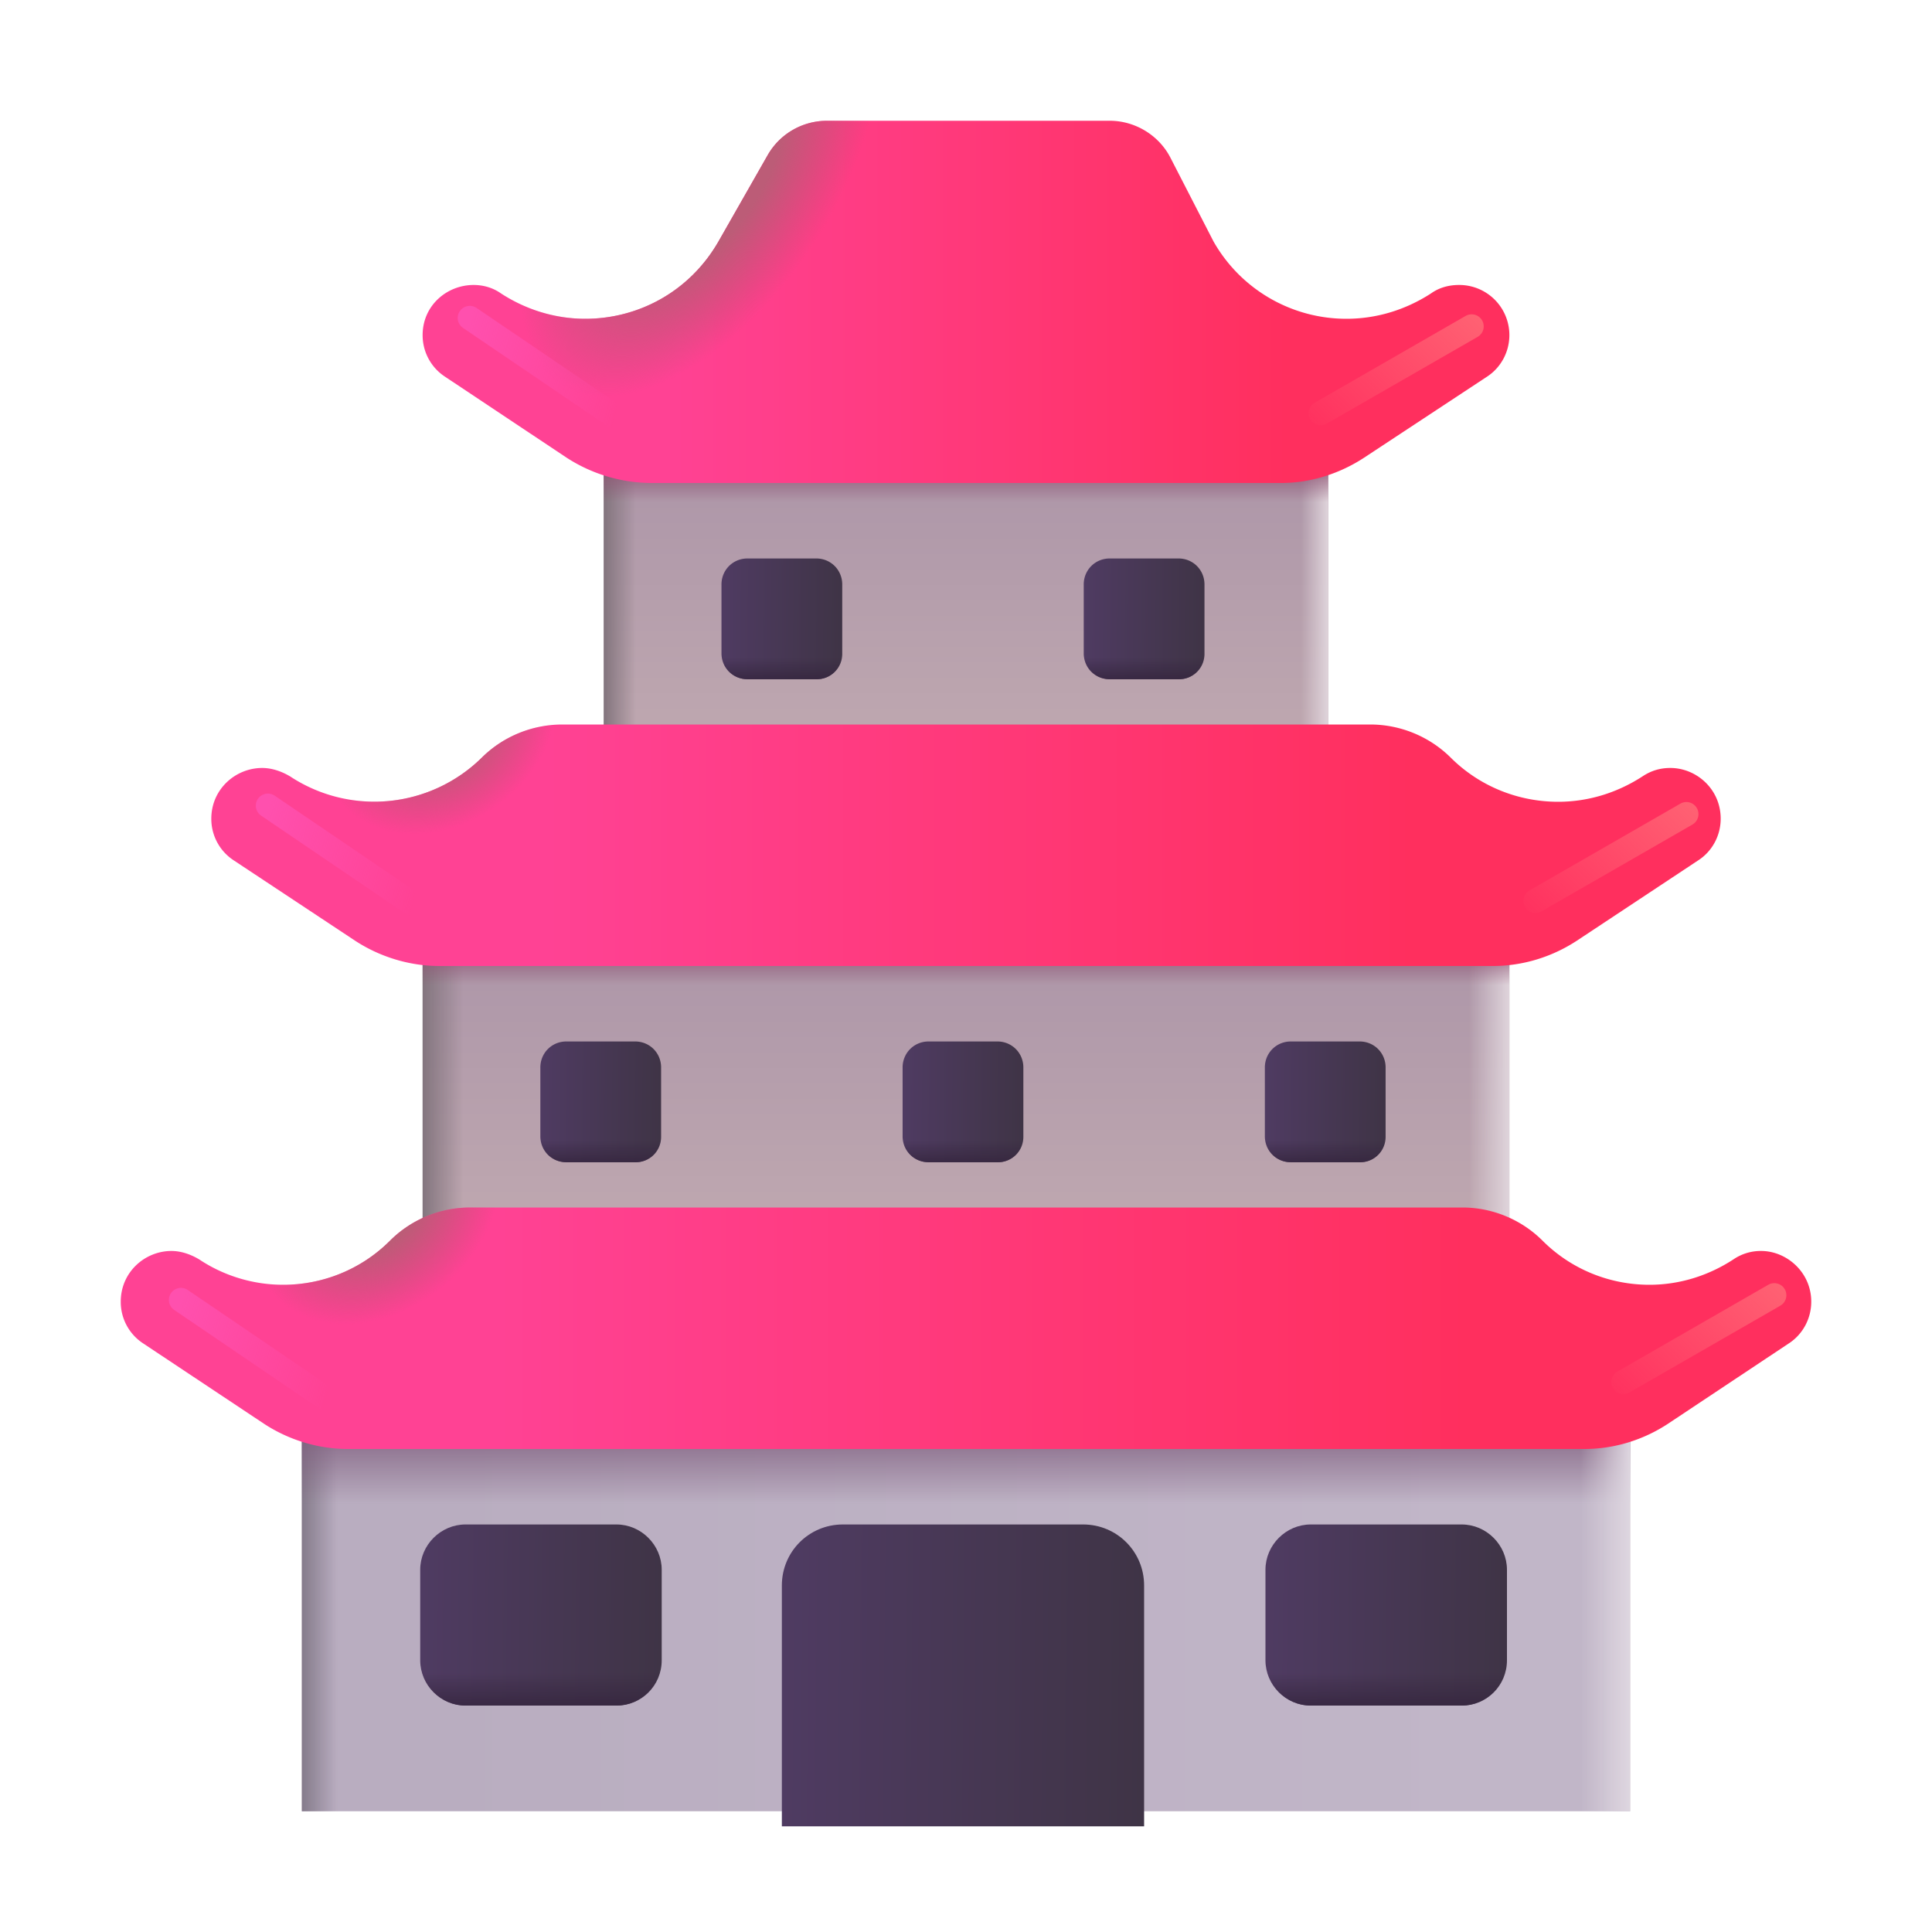
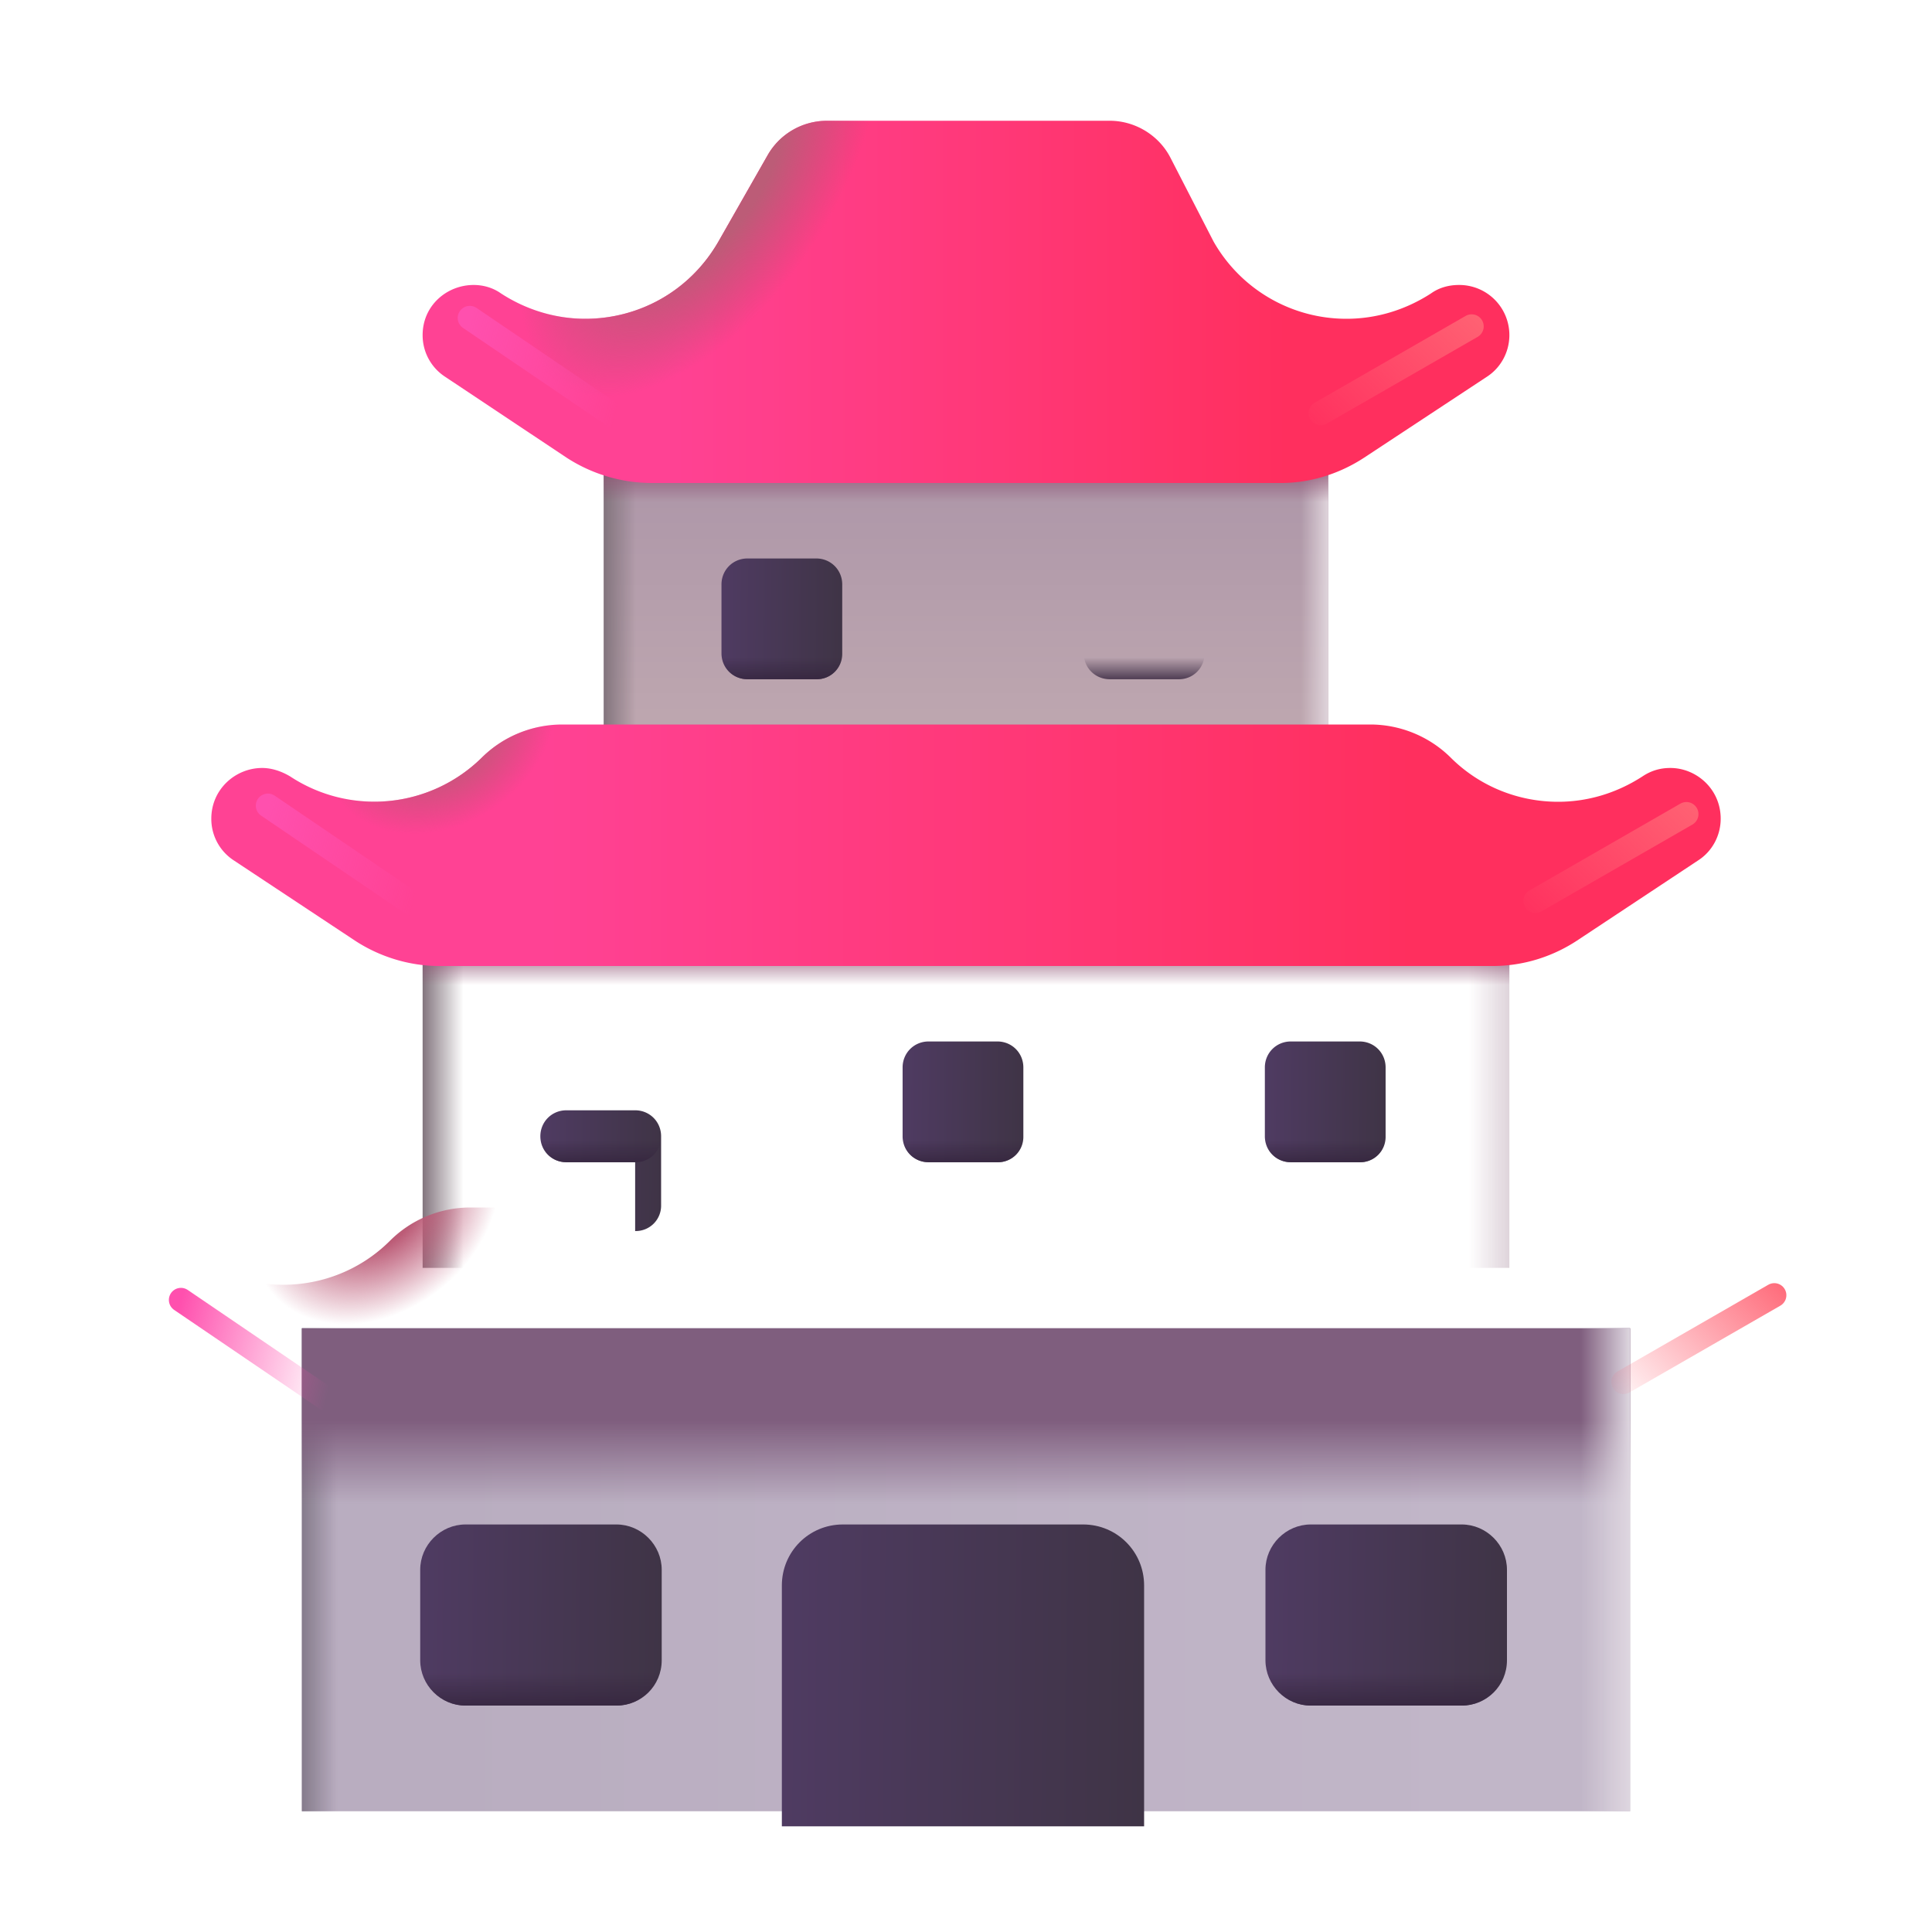
<svg xmlns="http://www.w3.org/2000/svg" fill="none" viewBox="0 0 32 32">
  <path fill="url(#svg-7d15df8b-ddc4-407c-8402-8c8f9a09db58-a)" d="M27 22H5v8h22z" />
  <path fill="url(#svg-c86518e1-020e-42c9-a788-2e690a0d7fcb-b)" d="M27 22H5v8h22z" />
  <path fill="url(#svg-5436c67e-2bc2-4892-aeaf-4e9c53cc2214-c)" d="M27 22H5v8h22z" />
  <path fill="url(#svg-1dee5ebd-7ebc-42e2-b291-7528da48bdda-d)" d="M27 22H5v8h22z" />
-   <path fill="url(#svg-5d823159-8235-4082-93ad-69c8f2b30dcf-e)" d="M25 15H7v6h18z" />
  <path fill="url(#svg-2f3380a7-d82f-4f68-8314-7bae92de59e2-f)" d="M25 15H7v6h18z" />
  <path fill="url(#svg-d958f189-6c7a-44f7-bbdd-c55836b34507-g)" d="M25 15H7v6h18z" />
  <path fill="url(#svg-e9af544e-6229-4d6f-8ed3-87b52a309e3c-h)" d="M25 15H7v6h18z" />
  <path fill="url(#svg-3372e7b2-c646-4f75-8366-0af5df80a4b5-i)" d="M22 7H10v6h12z" />
  <path fill="url(#svg-fd676b2f-4d26-4ab8-a428-b24ccfac88dc-j)" d="M22 7H10v6h12z" />
  <path fill="url(#svg-f4a4d2ec-81a4-4482-9cc7-63835718fcc5-k)" d="M22 7H10v6h12z" />
  <path fill="url(#svg-5207be84-de59-4cca-aa1d-e86c379785db-l)" d="M22 7H10v6h12z" />
  <g filter="url(#svg-e98e1432-e0fd-47e1-bc52-c2126aa10890-m)">
-     <path fill="url(#svg-11429a7f-ed44-443b-8466-f0e2f7ee42ee-n)" d="M30 21.56c0 .28-.14.54-.37.69l-2 1.33c-.41.27-.89.42-1.39.42H5.76c-.49 0-.98-.15-1.39-.42l-2-1.33a.82.82 0 0 1-.37-.69c0-.49.4-.84.84-.84.15 0 .31.05.46.14.42.28.91.42 1.39.42.65 0 1.29-.25 1.77-.73.35-.35.83-.55 1.33-.55h16.43c.5 0 .98.2 1.33.55.48.48 1.12.73 1.77.73.48 0 .96-.14 1.39-.42a.8.8 0 0 1 .46-.14c.42 0 .83.35.83.84" />
-   </g>
+     </g>
  <path fill="url(#svg-748390db-6bf2-471e-b07e-8952194e9dbf-o)" d="M30 21.56c0 .28-.14.54-.37.69l-2 1.33c-.41.27-.89.42-1.39.42H5.76c-.49 0-.98-.15-1.39-.42l-2-1.33a.82.82 0 0 1-.37-.69c0-.49.4-.84.84-.84.15 0 .31.05.46.14.42.28.91.42 1.39.42.65 0 1.29-.25 1.77-.73.35-.35.83-.55 1.33-.55h16.43c.5 0 .98.2 1.33.55.48.48 1.12.73 1.77.73.48 0 .96-.14 1.39-.42a.8.8 0 0 1 .46-.14c.42 0 .83.35.83.84" />
  <g filter="url(#svg-b9d74c3b-989b-4f24-a2e2-596a7a69d9b2-p)">
    <path fill="url(#svg-1387dba0-dec3-49c5-b684-91996034479a-q)" d="M28.5 13.56c0 .28-.14.54-.372.69l-2.009 1.33c-.412.27-.894.42-1.396.42H7.276c-.492 0-.984-.15-1.396-.42l-2.009-1.33a.82.82 0 0 1-.371-.69c0-.49.402-.84.843-.84.151 0 .312.05.463.14a2.535 2.535 0 0 0 3.173-.31c.352-.35.834-.55 1.336-.55h13.38c.501 0 .983.2 1.335.55.482.48 1.125.73 1.778.73.482 0 .964-.14 1.396-.42.15-.1.301-.14.462-.14.432 0 .834.35.834.84" />
  </g>
  <path fill="url(#svg-9dc756f2-0b0c-43e1-82b5-b0b165a16d31-r)" d="M28.5 13.56c0 .28-.14.54-.372.69l-2.009 1.33c-.412.27-.894.42-1.396.42H7.276c-.492 0-.984-.15-1.396-.42l-2.009-1.33a.82.82 0 0 1-.371-.69c0-.49.402-.84.843-.84.151 0 .312.05.463.14a2.535 2.535 0 0 0 3.173-.31c.352-.35.834-.55 1.336-.55h13.38c.501 0 .983.2 1.335.55.482.48 1.125.73 1.778.73.482 0 .964-.14 1.396-.42.15-.1.301-.14.462-.14.432 0 .834.35.834.84" />
  <g filter="url(#svg-99645cd2-7366-49f8-9ddf-4e49bca3c6fe-s)">
    <path fill="url(#svg-2ef4ad5f-2cb4-4291-b6ef-3ddcc067ae8a-t)" d="M25 5.55c0 .28-.141.54-.372.69l-2.033 1.34c-.412.27-.895.42-1.378.42H10.793a2.6 2.6 0 0 1-1.409-.42L7.372 6.24A.82.82 0 0 1 7 5.55c0-.49.402-.83.845-.83.15 0 .312.04.453.14.432.28.915.42 1.398.42.866 0 1.72-.44 2.204-1.28l.815-1.43c.2-.35.573-.57.986-.57h4.678c.423 0 .815.24 1.006.61L20.1 4a2.53 2.53 0 0 0 2.203 1.28c.483 0 .966-.14 1.399-.42.14-.1.302-.14.463-.14a.83.83 0 0 1 .835.83" />
  </g>
  <path fill="url(#svg-e098bdb1-2e1b-4912-9126-a177da462fb6-u)" d="M25 5.55c0 .28-.141.54-.372.69l-2.033 1.34c-.412.27-.895.42-1.378.42H10.793a2.6 2.6 0 0 1-1.409-.42L7.372 6.24A.82.82 0 0 1 7 5.55c0-.49.402-.83.845-.83.15 0 .312.04.453.14.432.28.915.42 1.398.42.866 0 1.72-.44 2.204-1.28l.815-1.43c.2-.35.573-.57.986-.57h4.678c.423 0 .815.24 1.006.61L20.1 4a2.53 2.53 0 0 0 2.203 1.28c.483 0 .966-.14 1.399-.42.14-.1.302-.14.463-.14a.83.83 0 0 1 .835.83" />
  <g filter="url(#svg-7540cb7d-e7bc-4d0f-af1d-5dc831c3c486-v)">
    <path fill="url(#svg-76839c12-78c8-4716-88c2-ab104227ad55-w)" d="M19 30h-6v-3.99c0-.56.45-1.01 1.01-1.01h3.98c.56 0 1.01.45 1.01 1.01z" />
  </g>
  <g filter="url(#svg-ae3667e5-f459-4b77-a90f-1da281d86ba3-x)">
    <path fill="url(#svg-2d36928c-4ed2-4f8f-b569-3fc107e3c614-y)" d="M10.26 28h-2.5c-.41 0-.75-.34-.75-.75v-1.5c0-.41.34-.75.75-.75h2.5c.41 0 .75.34.75.75v1.5c0 .42-.34.75-.75.75" />
    <path fill="url(#svg-ff105349-10c8-4be2-9cf1-ea321d4baf40-z)" d="M10.26 28h-2.5c-.41 0-.75-.34-.75-.75v-1.5c0-.41.34-.75.75-.75h2.5c.41 0 .75.34.75.75v1.5c0 .42-.34.75-.75.75" />
  </g>
  <g filter="url(#svg-7a5e7b80-d582-4a2a-8343-569e3971f65d-A)">
    <path fill="url(#svg-2e76104b-e182-4902-ab20-bb1760b0ddc5-B)" d="M24.26 28h-2.5c-.41 0-.75-.34-.75-.75v-1.5c0-.41.34-.75.75-.75h2.5c.41 0 .75.34.75.75v1.5c0 .42-.34.75-.75.75" />
    <path fill="url(#svg-9ca0145d-3957-4b79-a29e-717b1f2079ab-C)" d="M24.26 28h-2.5c-.41 0-.75-.34-.75-.75v-1.5c0-.41.34-.75.75-.75h2.5c.41 0 .75.34.75.75v1.5c0 .42-.34.75-.75.75" />
  </g>
  <g filter="url(#svg-19aeba6d-115a-4902-bfbe-9bad172aeca3-D)">
-     <path fill="url(#svg-dafee46e-8b18-4df8-9c0b-f9f5a4a53411-E)" d="M10.57 19H9.43c-.24 0-.43-.19-.43-.43v-1.14c0-.24.19-.43.43-.43h1.14c.24 0 .43.19.43.43v1.14a.42.42 0 0 1-.43.43" />
+     <path fill="url(#svg-dafee46e-8b18-4df8-9c0b-f9f5a4a53411-E)" d="M10.57 19H9.43c-.24 0-.43-.19-.43-.43c0-.24.19-.43.43-.43h1.14c.24 0 .43.19.43.43v1.14a.42.42 0 0 1-.43.43" />
    <path fill="url(#svg-2c960d32-e00b-4bec-925d-eafd7827dacc-F)" d="M10.57 19H9.43c-.24 0-.43-.19-.43-.43v-1.14c0-.24.19-.43.43-.43h1.14c.24 0 .43.19.43.43v1.14a.42.42 0 0 1-.43.43" />
  </g>
  <g filter="url(#svg-cb86f4f2-350b-4af6-82e0-1f93dc129e00-G)">
    <path fill="url(#svg-bed7b223-884d-4b5f-9d41-8606682ac54d-H)" d="M16.57 19h-1.14c-.24 0-.43-.19-.43-.43v-1.14c0-.24.19-.43.43-.43h1.14c.24 0 .43.19.43.43v1.14a.42.42 0 0 1-.43.43" />
    <path fill="url(#svg-dbfc757d-829d-4cca-8a07-715e887e878b-I)" d="M16.57 19h-1.14c-.24 0-.43-.19-.43-.43v-1.14c0-.24.19-.43.43-.43h1.14c.24 0 .43.19.43.43v1.14a.42.42 0 0 1-.43.43" />
  </g>
  <g filter="url(#svg-a4ac44e9-ac98-4fec-8ba8-6926e15d9409-J)">
    <path fill="url(#svg-6bf22c49-6af7-4438-aa7d-7bacbc8a47f9-K)" d="M22.57 19h-1.14c-.24 0-.43-.19-.43-.43v-1.14c0-.24.19-.43.43-.43h1.14c.24 0 .43.19.43.43v1.14a.42.42 0 0 1-.43.43" />
    <path fill="url(#svg-4238f8d6-9938-4c94-ae9a-ff2a23149f64-L)" d="M22.57 19h-1.14c-.24 0-.43-.19-.43-.43v-1.14c0-.24.19-.43.43-.43h1.14c.24 0 .43.19.43.43v1.14a.42.42 0 0 1-.43.43" />
  </g>
  <g filter="url(#svg-e16b062b-b68d-4976-95db-e14145cacab0-M)">
    <path fill="url(#svg-c723b9d4-81a0-42b2-acc0-1ecc5fce199d-N)" d="M13.57 11h-1.14c-.24 0-.43-.19-.43-.43V9.43c0-.24.19-.43.43-.43h1.14c.24 0 .43.19.43.43v1.14a.42.42 0 0 1-.43.43" />
    <path fill="url(#svg-18e588f6-5526-4098-9ec5-3aceca0f86da-O)" d="M13.57 11h-1.14c-.24 0-.43-.19-.43-.43V9.43c0-.24.19-.43.43-.43h1.14c.24 0 .43.19.43.43v1.14a.42.42 0 0 1-.43.43" />
  </g>
  <g filter="url(#svg-902444b5-40e2-4b34-a8d6-32fcbd94f1e2-P)">
-     <path fill="url(#svg-c2f500ea-aa27-4623-85ce-a194f578d1b1-Q)" d="M19.57 11h-1.14c-.24 0-.43-.19-.43-.43V9.43c0-.24.19-.43.43-.43h1.14c.24 0 .43.19.43.43v1.14a.42.42 0 0 1-.43.43" />
    <path fill="url(#svg-5e8db073-c070-4cbd-8ab0-20f9dfd102a1-R)" d="M19.57 11h-1.14c-.24 0-.43-.19-.43-.43V9.43c0-.24.19-.43.43-.43h1.14c.24 0 .43.19.43.43v1.14a.42.42 0 0 1-.43.43" />
  </g>
  <g filter="url(#svg-b9c346fc-edaa-451a-9003-7ef781695ab0-S)">
    <path stroke="url(#svg-d0e97b94-ab8a-40b3-a00b-8c639445fa3e-T)" stroke-linecap="round" stroke-width=".4" d="m2.997 21.531 2.437 1.657" />
  </g>
  <g filter="url(#svg-60186409-4109-4c68-ac87-1a70709f921e-U)">
    <path stroke="url(#svg-24e65a39-76f7-4ad2-8b68-da8d9c284037-V)" stroke-linecap="round" stroke-width=".4" d="M4.437 13.344 6.875 15" />
  </g>
  <g filter="url(#svg-d9572ee2-b6ab-48bb-8909-afaa430b9d11-W)">
    <path stroke="url(#svg-7e5fb308-c84a-453d-924a-132ffa8dcc86-X)" stroke-linecap="round" stroke-width=".4" d="m7.781 5.266 2.438 1.656" />
  </g>
  <g filter="url(#svg-b1ee3e26-8e77-4e06-a9d5-3e9a3c8d78b6-Y)">
    <path stroke="url(#svg-db0c3f23-22e3-4386-acef-f379831a6fe9-Z)" stroke-linecap="round" stroke-width=".4" d="m29.388 21.453-2.5 1.438" />
  </g>
  <g filter="url(#svg-9e5ae7cd-047c-4055-abe7-68128fa33875-aa)">
    <path stroke="url(#svg-a763c1a3-bc0c-44e6-b364-3b43666b1aea-ab)" stroke-linecap="round" stroke-width=".4" d="m27.932 13.484-2.5 1.438" />
  </g>
  <g filter="url(#svg-e3a73b9b-66f9-4e26-b503-9ca6fba7ba8f-ac)">
    <path stroke="url(#svg-68afbc3a-8fec-4d5b-a7ab-e042f4e06028-ad)" stroke-linecap="round" stroke-width=".4" d="m24.375 5.406-2.5 1.438" />
  </g>
  <defs>
    <linearGradient id="svg-7d15df8b-ddc4-407c-8402-8c8f9a09db58-a" x1="7.059" x2="24.467" y1="30" y2="30" gradientUnits="userSpaceOnUse">
      <stop stop-color="#B9ADC0" />
      <stop offset="1" stop-color="#C1B6C8" />
    </linearGradient>
    <linearGradient id="svg-c86518e1-020e-42c9-a788-2e690a0d7fcb-b" x1="5" x2="5.587" y1="27.875" y2="27.875" gradientUnits="userSpaceOnUse">
      <stop stop-color="#857B8B" />
      <stop offset="1" stop-color="#857B8B" stop-opacity="0" />
    </linearGradient>
    <linearGradient id="svg-5436c67e-2bc2-4892-aeaf-4e9c53cc2214-c" x1="16" x2="16" y1="23.531" y2="24.906" gradientUnits="userSpaceOnUse">
      <stop stop-color="#7F5E7E" />
      <stop offset="1" stop-color="#7F5E7E" stop-opacity="0" />
    </linearGradient>
    <linearGradient id="svg-1dee5ebd-7ebc-42e2-b291-7528da48bdda-d" x1="27" x2="26.181" y1="28.413" y2="28.413" gradientUnits="userSpaceOnUse">
      <stop stop-color="#DED6E0" />
      <stop offset="1" stop-color="#DED6E0" stop-opacity="0" />
    </linearGradient>
    <linearGradient id="svg-5d823159-8235-4082-93ad-69c8f2b30dcf-e" x1="16" x2="16" y1="15" y2="20.375" gradientUnits="userSpaceOnUse">
      <stop stop-color="#AA93A7" />
      <stop offset="1" stop-color="#BFA8B0" />
    </linearGradient>
    <linearGradient id="svg-2f3380a7-d82f-4f68-8314-7bae92de59e2-f" x1="25" x2="24.33" y1="19.809" y2="19.809" gradientUnits="userSpaceOnUse">
      <stop stop-color="#DFD4DB" />
      <stop offset="1" stop-color="#DFD4DB" stop-opacity="0" />
    </linearGradient>
    <linearGradient id="svg-d958f189-6c7a-44f7-bbdd-c55836b34507-g" x1="7" x2="7.676" y1="19.407" y2="19.407" gradientUnits="userSpaceOnUse">
      <stop stop-color="#83757E" />
      <stop offset="1" stop-color="#83757E" stop-opacity="0" />
    </linearGradient>
    <linearGradient id="svg-e9af544e-6229-4d6f-8ed3-87b52a309e3c-h" x1="16" x2="16" y1="15.694" y2="16.316" gradientUnits="userSpaceOnUse">
      <stop stop-color="#915474" />
      <stop offset="1" stop-color="#915474" stop-opacity="0" />
    </linearGradient>
    <linearGradient id="svg-3372e7b2-c646-4f75-8366-0af5df80a4b5-i" x1="16" x2="16" y1="7" y2="12.375" gradientUnits="userSpaceOnUse">
      <stop stop-color="#AA93A7" />
      <stop offset="1" stop-color="#BFA8B0" />
    </linearGradient>
    <linearGradient id="svg-fd676b2f-4d26-4ab8-a428-b24ccfac88dc-j" x1="22" x2="21.553" y1="11.809" y2="11.809" gradientUnits="userSpaceOnUse">
      <stop stop-color="#DFD4DB" />
      <stop offset="1" stop-color="#DFD4DB" stop-opacity="0" />
    </linearGradient>
    <linearGradient id="svg-f4a4d2ec-81a4-4482-9cc7-63835718fcc5-k" x1="10" x2="10.536" y1="11.407" y2="11.407" gradientUnits="userSpaceOnUse">
      <stop stop-color="#83757E" />
      <stop offset="1" stop-color="#83757E" stop-opacity="0" />
    </linearGradient>
    <linearGradient id="svg-5207be84-de59-4cca-aa1d-e86c379785db-l" x1="16" x2="16" y1="7.694" y2="8.316" gradientUnits="userSpaceOnUse">
      <stop stop-color="#915474" />
      <stop offset="1" stop-color="#915474" stop-opacity="0" />
    </linearGradient>
    <linearGradient id="svg-11429a7f-ed44-443b-8466-f0e2f7ee42ee-n" x1="8.214" x2="24.299" y1="23.633" y2="23.633" gradientUnits="userSpaceOnUse">
      <stop stop-color="#FF4294" />
      <stop offset="1" stop-color="#FF2F5E" />
    </linearGradient>
    <linearGradient id="svg-1387dba0-dec3-49c5-b684-91996034479a-q" x1="9.049" x2="23.41" y1="15.633" y2="15.633" gradientUnits="userSpaceOnUse">
      <stop stop-color="#FF4294" />
      <stop offset="1" stop-color="#FF2F5E" />
    </linearGradient>
    <linearGradient id="svg-2ef4ad5f-2cb4-4291-b6ef-3ddcc067ae8a-t" x1="10.995" x2="21.335" y1="7.45" y2="7.45" gradientUnits="userSpaceOnUse">
      <stop stop-color="#FF4294" />
      <stop offset="1" stop-color="#FF2F5E" />
    </linearGradient>
    <linearGradient id="svg-76839c12-78c8-4716-88c2-ab104227ad55-w" x1="13" x2="19" y1="28.156" y2="28.215" gradientUnits="userSpaceOnUse">
      <stop stop-color="#4F3B62" />
      <stop offset="1" stop-color="#3F3446" />
    </linearGradient>
    <linearGradient id="svg-2d36928c-4ed2-4f8f-b569-3fc107e3c614-y" x1="7.01" x2="11.01" y1="26.894" y2="26.937" gradientUnits="userSpaceOnUse">
      <stop stop-color="#4F3B62" />
      <stop offset="1" stop-color="#3F3446" />
    </linearGradient>
    <linearGradient id="svg-ff105349-10c8-4be2-9cf1-ea321d4baf40-z" x1="9.01" x2="9.01" y1="28.131" y2="27.46" gradientUnits="userSpaceOnUse">
      <stop stop-color="#35253E" />
      <stop offset="1" stop-color="#35253E" stop-opacity="0" />
    </linearGradient>
    <linearGradient id="svg-2e76104b-e182-4902-ab20-bb1760b0ddc5-B" x1="21.01" x2="25.01" y1="26.894" y2="26.937" gradientUnits="userSpaceOnUse">
      <stop stop-color="#4F3B62" />
      <stop offset="1" stop-color="#3F3446" />
    </linearGradient>
    <linearGradient id="svg-9ca0145d-3957-4b79-a29e-717b1f2079ab-C" x1="23.01" x2="23.01" y1="28.131" y2="27.46" gradientUnits="userSpaceOnUse">
      <stop stop-color="#35253E" />
      <stop offset="1" stop-color="#35253E" stop-opacity="0" />
    </linearGradient>
    <linearGradient id="svg-dafee46e-8b18-4df8-9c0b-f9f5a4a53411-E" x1="9" x2="11" y1="18.262" y2="18.279" gradientUnits="userSpaceOnUse">
      <stop stop-color="#4F3B62" />
      <stop offset="1" stop-color="#3F3446" />
    </linearGradient>
    <linearGradient id="svg-2c960d32-e00b-4bec-925d-eafd7827dacc-F" x1="10" x2="10" y1="19.088" y2="18.64" gradientUnits="userSpaceOnUse">
      <stop stop-color="#35253E" />
      <stop offset="1" stop-color="#35253E" stop-opacity="0" />
    </linearGradient>
    <linearGradient id="svg-bed7b223-884d-4b5f-9d41-8606682ac54d-H" x1="15" x2="17" y1="18.262" y2="18.279" gradientUnits="userSpaceOnUse">
      <stop stop-color="#4F3B62" />
      <stop offset="1" stop-color="#3F3446" />
    </linearGradient>
    <linearGradient id="svg-dbfc757d-829d-4cca-8a07-715e887e878b-I" x1="16" x2="16" y1="19.088" y2="18.64" gradientUnits="userSpaceOnUse">
      <stop stop-color="#35253E" />
      <stop offset="1" stop-color="#35253E" stop-opacity="0" />
    </linearGradient>
    <linearGradient id="svg-6bf22c49-6af7-4438-aa7d-7bacbc8a47f9-K" x1="21" x2="23" y1="18.262" y2="18.279" gradientUnits="userSpaceOnUse">
      <stop stop-color="#4F3B62" />
      <stop offset="1" stop-color="#3F3446" />
    </linearGradient>
    <linearGradient id="svg-4238f8d6-9938-4c94-ae9a-ff2a23149f64-L" x1="22" x2="22" y1="19.088" y2="18.64" gradientUnits="userSpaceOnUse">
      <stop stop-color="#35253E" />
      <stop offset="1" stop-color="#35253E" stop-opacity="0" />
    </linearGradient>
    <linearGradient id="svg-c723b9d4-81a0-42b2-acc0-1ecc5fce199d-N" x1="12" x2="14" y1="10.262" y2="10.279" gradientUnits="userSpaceOnUse">
      <stop stop-color="#4F3B62" />
      <stop offset="1" stop-color="#3F3446" />
    </linearGradient>
    <linearGradient id="svg-18e588f6-5526-4098-9ec5-3aceca0f86da-O" x1="13" x2="13" y1="11.088" y2="10.64" gradientUnits="userSpaceOnUse">
      <stop stop-color="#35253E" />
      <stop offset="1" stop-color="#35253E" stop-opacity="0" />
    </linearGradient>
    <linearGradient id="svg-c2f500ea-aa27-4623-85ce-a194f578d1b1-Q" x1="18" x2="20" y1="10.262" y2="10.279" gradientUnits="userSpaceOnUse">
      <stop stop-color="#4F3B62" />
      <stop offset="1" stop-color="#3F3446" />
    </linearGradient>
    <linearGradient id="svg-5e8db073-c070-4cbd-8ab0-20f9dfd102a1-R" x1="19" x2="19" y1="11.088" y2="10.64" gradientUnits="userSpaceOnUse">
      <stop stop-color="#35253E" />
      <stop offset="1" stop-color="#35253E" stop-opacity="0" />
    </linearGradient>
    <linearGradient id="svg-d0e97b94-ab8a-40b3-a00b-8c639445fa3e-T" x1="5.434" x2="2.787" y1="23.032" y2="22.369" gradientUnits="userSpaceOnUse">
      <stop stop-color="#FF50AE" stop-opacity="0" />
      <stop offset="1" stop-color="#FF50AE" />
    </linearGradient>
    <linearGradient id="svg-24e65a39-76f7-4ad2-8b68-da8d9c284037-V" x1="6.874" x2="4.227" y1="14.845" y2="14.182" gradientUnits="userSpaceOnUse">
      <stop stop-color="#FF50AE" stop-opacity="0" />
      <stop offset="1" stop-color="#FF50AE" />
    </linearGradient>
    <linearGradient id="svg-7e5fb308-c84a-453d-924a-132ffa8dcc86-X" x1="10.218" x2="7.571" y1="6.767" y2="6.104" gradientUnits="userSpaceOnUse">
      <stop stop-color="#FF50AE" stop-opacity="0" />
      <stop offset="1" stop-color="#FF50AE" />
    </linearGradient>
    <linearGradient id="svg-db0c3f23-22e3-4386-acef-f379831a6fe9-Z" x1="26.803" x2="29.313" y1="23.368" y2="20.83" gradientUnits="userSpaceOnUse">
      <stop stop-color="#FF6474" stop-opacity="0" />
      <stop offset="1" stop-color="#FF6474" />
    </linearGradient>
    <linearGradient id="svg-a763c1a3-bc0c-44e6-b364-3b43666b1aea-ab" x1="25.347" x2="27.857" y1="15.399" y2="12.861" gradientUnits="userSpaceOnUse">
      <stop stop-color="#FF6474" stop-opacity="0" />
      <stop offset="1" stop-color="#FF6474" />
    </linearGradient>
    <linearGradient id="svg-68afbc3a-8fec-4d5b-a7ab-e042f4e06028-ad" x1="21.791" x2="24.3" y1="7.321" y2="4.783" gradientUnits="userSpaceOnUse">
      <stop stop-color="#FF6474" stop-opacity="0" />
      <stop offset="1" stop-color="#FF6474" />
    </linearGradient>
    <filter id="svg-e98e1432-e0fd-47e1-bc52-c2126aa10890-m" width="28.8" height="4.8" x="1.6" y="19.6" color-interpolation-filters="sRGB" filterUnits="userSpaceOnUse">
      <feFlood flood-opacity="0" result="BackgroundImageFix" />
      <feBlend in="SourceGraphic" in2="BackgroundImageFix" result="shape" />
      <feColorMatrix in="SourceAlpha" result="hardAlpha" values="0 0 0 0 0 0 0 0 0 0 0 0 0 0 0 0 0 0 127 0" />
      <feOffset dx=".4" dy="-.4" />
      <feGaussianBlur stdDeviation=".4" />
      <feComposite in2="hardAlpha" k2="-1" k3="1" operator="arithmetic" />
      <feColorMatrix values="0 0 0 0 0.682 0 0 0 0 0.227 0 0 0 0 0.478 0 0 0 1 0" />
      <feBlend in2="shape" result="effect1_innerShadow_18_6793" />
      <feColorMatrix in="SourceAlpha" result="hardAlpha" values="0 0 0 0 0 0 0 0 0 0 0 0 0 0 0 0 0 0 127 0" />
      <feOffset dx="-.4" dy=".4" />
      <feGaussianBlur stdDeviation=".4" />
      <feComposite in2="hardAlpha" k2="-1" k3="1" operator="arithmetic" />
      <feColorMatrix values="0 0 0 0 0.996 0 0 0 0 0.188 0 0 0 0 0.361 0 0 0 1 0" />
      <feBlend in2="effect1_innerShadow_18_6793" result="effect2_innerShadow_18_6793" />
    </filter>
    <filter id="svg-b9d74c3b-989b-4f24-a2e2-596a7a69d9b2-p" width="25.8" height="4.8" x="3.1" y="11.6" color-interpolation-filters="sRGB" filterUnits="userSpaceOnUse">
      <feFlood flood-opacity="0" result="BackgroundImageFix" />
      <feBlend in="SourceGraphic" in2="BackgroundImageFix" result="shape" />
      <feColorMatrix in="SourceAlpha" result="hardAlpha" values="0 0 0 0 0 0 0 0 0 0 0 0 0 0 0 0 0 0 127 0" />
      <feOffset dx=".4" dy="-.4" />
      <feGaussianBlur stdDeviation=".4" />
      <feComposite in2="hardAlpha" k2="-1" k3="1" operator="arithmetic" />
      <feColorMatrix values="0 0 0 0 0.682 0 0 0 0 0.227 0 0 0 0 0.478 0 0 0 1 0" />
      <feBlend in2="shape" result="effect1_innerShadow_18_6793" />
      <feColorMatrix in="SourceAlpha" result="hardAlpha" values="0 0 0 0 0 0 0 0 0 0 0 0 0 0 0 0 0 0 127 0" />
      <feOffset dx="-.4" dy=".4" />
      <feGaussianBlur stdDeviation=".4" />
      <feComposite in2="hardAlpha" k2="-1" k3="1" operator="arithmetic" />
      <feColorMatrix values="0 0 0 0 0.996 0 0 0 0 0.188 0 0 0 0 0.361 0 0 0 1 0" />
      <feBlend in2="effect1_innerShadow_18_6793" result="effect2_innerShadow_18_6793" />
    </filter>
    <filter id="svg-99645cd2-7366-49f8-9ddf-4e49bca3c6fe-s" width="18.8" height="6.8" x="6.6" y="1.6" color-interpolation-filters="sRGB" filterUnits="userSpaceOnUse">
      <feFlood flood-opacity="0" result="BackgroundImageFix" />
      <feBlend in="SourceGraphic" in2="BackgroundImageFix" result="shape" />
      <feColorMatrix in="SourceAlpha" result="hardAlpha" values="0 0 0 0 0 0 0 0 0 0 0 0 0 0 0 0 0 0 127 0" />
      <feOffset dx=".4" dy="-.4" />
      <feGaussianBlur stdDeviation=".4" />
      <feComposite in2="hardAlpha" k2="-1" k3="1" operator="arithmetic" />
      <feColorMatrix values="0 0 0 0 0.682 0 0 0 0 0.227 0 0 0 0 0.478 0 0 0 1 0" />
      <feBlend in2="shape" result="effect1_innerShadow_18_6793" />
      <feColorMatrix in="SourceAlpha" result="hardAlpha" values="0 0 0 0 0 0 0 0 0 0 0 0 0 0 0 0 0 0 127 0" />
      <feOffset dx="-.4" dy=".4" />
      <feGaussianBlur stdDeviation=".4" />
      <feComposite in2="hardAlpha" k2="-1" k3="1" operator="arithmetic" />
      <feColorMatrix values="0 0 0 0 0.996 0 0 0 0 0.188 0 0 0 0 0.361 0 0 0 1 0" />
      <feBlend in2="effect1_innerShadow_18_6793" result="effect2_innerShadow_18_6793" />
    </filter>
    <filter id="svg-7540cb7d-e7bc-4d0f-af1d-5dc831c3c486-v" width="6.4" height="5.25" x="12.75" y="25" color-interpolation-filters="sRGB" filterUnits="userSpaceOnUse">
      <feFlood flood-opacity="0" result="BackgroundImageFix" />
      <feBlend in="SourceGraphic" in2="BackgroundImageFix" result="shape" />
      <feColorMatrix in="SourceAlpha" result="hardAlpha" values="0 0 0 0 0 0 0 0 0 0 0 0 0 0 0 0 0 0 127 0" />
      <feOffset dx=".2" />
      <feGaussianBlur stdDeviation=".075" />
      <feComposite in2="hardAlpha" k2="-1" k3="1" operator="arithmetic" />
      <feColorMatrix values="0 0 0 0 0.376 0 0 0 0 0.282 0 0 0 0 0.475 0 0 0 1 0" />
      <feBlend in2="shape" result="effect1_innerShadow_18_6793" />
      <feColorMatrix in="SourceAlpha" result="hardAlpha" values="0 0 0 0 0 0 0 0 0 0 0 0 0 0 0 0 0 0 127 0" />
      <feOffset dx="-.25" dy=".25" />
      <feGaussianBlur stdDeviation=".2" />
      <feComposite in2="hardAlpha" k2="-1" k3="1" operator="arithmetic" />
      <feColorMatrix values="0 0 0 0 0.149 0 0 0 0 0.118 0 0 0 0 0.176 0 0 0 1 0" />
      <feBlend in2="effect1_innerShadow_18_6793" result="effect2_innerShadow_18_6793" />
    </filter>
    <filter id="svg-ae3667e5-f459-4b77-a90f-1da281d86ba3-x" width="4.4" height="3.25" x="6.76" y="25" color-interpolation-filters="sRGB" filterUnits="userSpaceOnUse">
      <feFlood flood-opacity="0" result="BackgroundImageFix" />
      <feBlend in="SourceGraphic" in2="BackgroundImageFix" result="shape" />
      <feColorMatrix in="SourceAlpha" result="hardAlpha" values="0 0 0 0 0 0 0 0 0 0 0 0 0 0 0 0 0 0 127 0" />
      <feOffset dx=".2" />
      <feGaussianBlur stdDeviation=".075" />
      <feComposite in2="hardAlpha" k2="-1" k3="1" operator="arithmetic" />
      <feColorMatrix values="0 0 0 0 0.376 0 0 0 0 0.282 0 0 0 0 0.475 0 0 0 1 0" />
      <feBlend in2="shape" result="effect1_innerShadow_18_6793" />
      <feColorMatrix in="SourceAlpha" result="hardAlpha" values="0 0 0 0 0 0 0 0 0 0 0 0 0 0 0 0 0 0 127 0" />
      <feOffset dx="-.25" dy=".25" />
      <feGaussianBlur stdDeviation=".2" />
      <feComposite in2="hardAlpha" k2="-1" k3="1" operator="arithmetic" />
      <feColorMatrix values="0 0 0 0 0.149 0 0 0 0 0.118 0 0 0 0 0.176 0 0 0 1 0" />
      <feBlend in2="effect1_innerShadow_18_6793" result="effect2_innerShadow_18_6793" />
    </filter>
    <filter id="svg-7a5e7b80-d582-4a2a-8343-569e3971f65d-A" width="4.4" height="3.25" x="20.76" y="25" color-interpolation-filters="sRGB" filterUnits="userSpaceOnUse">
      <feFlood flood-opacity="0" result="BackgroundImageFix" />
      <feBlend in="SourceGraphic" in2="BackgroundImageFix" result="shape" />
      <feColorMatrix in="SourceAlpha" result="hardAlpha" values="0 0 0 0 0 0 0 0 0 0 0 0 0 0 0 0 0 0 127 0" />
      <feOffset dx=".2" />
      <feGaussianBlur stdDeviation=".075" />
      <feComposite in2="hardAlpha" k2="-1" k3="1" operator="arithmetic" />
      <feColorMatrix values="0 0 0 0 0.376 0 0 0 0 0.282 0 0 0 0 0.475 0 0 0 1 0" />
      <feBlend in2="shape" result="effect1_innerShadow_18_6793" />
      <feColorMatrix in="SourceAlpha" result="hardAlpha" values="0 0 0 0 0 0 0 0 0 0 0 0 0 0 0 0 0 0 127 0" />
      <feOffset dx="-.25" dy=".25" />
      <feGaussianBlur stdDeviation=".2" />
      <feComposite in2="hardAlpha" k2="-1" k3="1" operator="arithmetic" />
      <feColorMatrix values="0 0 0 0 0.149 0 0 0 0 0.118 0 0 0 0 0.176 0 0 0 1 0" />
      <feBlend in2="effect1_innerShadow_18_6793" result="effect2_innerShadow_18_6793" />
    </filter>
    <filter id="svg-19aeba6d-115a-4902-bfbe-9bad172aeca3-D" width="2.4" height="2.25" x="8.75" y="17" color-interpolation-filters="sRGB" filterUnits="userSpaceOnUse">
      <feFlood flood-opacity="0" result="BackgroundImageFix" />
      <feBlend in="SourceGraphic" in2="BackgroundImageFix" result="shape" />
      <feColorMatrix in="SourceAlpha" result="hardAlpha" values="0 0 0 0 0 0 0 0 0 0 0 0 0 0 0 0 0 0 127 0" />
      <feOffset dx=".2" />
      <feGaussianBlur stdDeviation=".075" />
      <feComposite in2="hardAlpha" k2="-1" k3="1" operator="arithmetic" />
      <feColorMatrix values="0 0 0 0 0.376 0 0 0 0 0.282 0 0 0 0 0.475 0 0 0 1 0" />
      <feBlend in2="shape" result="effect1_innerShadow_18_6793" />
      <feColorMatrix in="SourceAlpha" result="hardAlpha" values="0 0 0 0 0 0 0 0 0 0 0 0 0 0 0 0 0 0 127 0" />
      <feOffset dx="-.25" dy=".25" />
      <feGaussianBlur stdDeviation=".2" />
      <feComposite in2="hardAlpha" k2="-1" k3="1" operator="arithmetic" />
      <feColorMatrix values="0 0 0 0 0.149 0 0 0 0 0.118 0 0 0 0 0.176 0 0 0 1 0" />
      <feBlend in2="effect1_innerShadow_18_6793" result="effect2_innerShadow_18_6793" />
    </filter>
    <filter id="svg-cb86f4f2-350b-4af6-82e0-1f93dc129e00-G" width="2.4" height="2.25" x="14.75" y="17" color-interpolation-filters="sRGB" filterUnits="userSpaceOnUse">
      <feFlood flood-opacity="0" result="BackgroundImageFix" />
      <feBlend in="SourceGraphic" in2="BackgroundImageFix" result="shape" />
      <feColorMatrix in="SourceAlpha" result="hardAlpha" values="0 0 0 0 0 0 0 0 0 0 0 0 0 0 0 0 0 0 127 0" />
      <feOffset dx=".2" />
      <feGaussianBlur stdDeviation=".075" />
      <feComposite in2="hardAlpha" k2="-1" k3="1" operator="arithmetic" />
      <feColorMatrix values="0 0 0 0 0.376 0 0 0 0 0.282 0 0 0 0 0.475 0 0 0 1 0" />
      <feBlend in2="shape" result="effect1_innerShadow_18_6793" />
      <feColorMatrix in="SourceAlpha" result="hardAlpha" values="0 0 0 0 0 0 0 0 0 0 0 0 0 0 0 0 0 0 127 0" />
      <feOffset dx="-.25" dy=".25" />
      <feGaussianBlur stdDeviation=".2" />
      <feComposite in2="hardAlpha" k2="-1" k3="1" operator="arithmetic" />
      <feColorMatrix values="0 0 0 0 0.149 0 0 0 0 0.118 0 0 0 0 0.176 0 0 0 1 0" />
      <feBlend in2="effect1_innerShadow_18_6793" result="effect2_innerShadow_18_6793" />
    </filter>
    <filter id="svg-a4ac44e9-ac98-4fec-8ba8-6926e15d9409-J" width="2.4" height="2.25" x="20.75" y="17" color-interpolation-filters="sRGB" filterUnits="userSpaceOnUse">
      <feFlood flood-opacity="0" result="BackgroundImageFix" />
      <feBlend in="SourceGraphic" in2="BackgroundImageFix" result="shape" />
      <feColorMatrix in="SourceAlpha" result="hardAlpha" values="0 0 0 0 0 0 0 0 0 0 0 0 0 0 0 0 0 0 127 0" />
      <feOffset dx=".2" />
      <feGaussianBlur stdDeviation=".075" />
      <feComposite in2="hardAlpha" k2="-1" k3="1" operator="arithmetic" />
      <feColorMatrix values="0 0 0 0 0.376 0 0 0 0 0.282 0 0 0 0 0.475 0 0 0 1 0" />
      <feBlend in2="shape" result="effect1_innerShadow_18_6793" />
      <feColorMatrix in="SourceAlpha" result="hardAlpha" values="0 0 0 0 0 0 0 0 0 0 0 0 0 0 0 0 0 0 127 0" />
      <feOffset dx="-.25" dy=".25" />
      <feGaussianBlur stdDeviation=".2" />
      <feComposite in2="hardAlpha" k2="-1" k3="1" operator="arithmetic" />
      <feColorMatrix values="0 0 0 0 0.149 0 0 0 0 0.118 0 0 0 0 0.176 0 0 0 1 0" />
      <feBlend in2="effect1_innerShadow_18_6793" result="effect2_innerShadow_18_6793" />
    </filter>
    <filter id="svg-e16b062b-b68d-4976-95db-e14145cacab0-M" width="2.4" height="2.25" x="11.75" y="9" color-interpolation-filters="sRGB" filterUnits="userSpaceOnUse">
      <feFlood flood-opacity="0" result="BackgroundImageFix" />
      <feBlend in="SourceGraphic" in2="BackgroundImageFix" result="shape" />
      <feColorMatrix in="SourceAlpha" result="hardAlpha" values="0 0 0 0 0 0 0 0 0 0 0 0 0 0 0 0 0 0 127 0" />
      <feOffset dx=".2" />
      <feGaussianBlur stdDeviation=".075" />
      <feComposite in2="hardAlpha" k2="-1" k3="1" operator="arithmetic" />
      <feColorMatrix values="0 0 0 0 0.376 0 0 0 0 0.282 0 0 0 0 0.475 0 0 0 1 0" />
      <feBlend in2="shape" result="effect1_innerShadow_18_6793" />
      <feColorMatrix in="SourceAlpha" result="hardAlpha" values="0 0 0 0 0 0 0 0 0 0 0 0 0 0 0 0 0 0 127 0" />
      <feOffset dx="-.25" dy=".25" />
      <feGaussianBlur stdDeviation=".2" />
      <feComposite in2="hardAlpha" k2="-1" k3="1" operator="arithmetic" />
      <feColorMatrix values="0 0 0 0 0.149 0 0 0 0 0.118 0 0 0 0 0.176 0 0 0 1 0" />
      <feBlend in2="effect1_innerShadow_18_6793" result="effect2_innerShadow_18_6793" />
    </filter>
    <filter id="svg-902444b5-40e2-4b34-a8d6-32fcbd94f1e2-P" width="2.4" height="2.25" x="17.75" y="9" color-interpolation-filters="sRGB" filterUnits="userSpaceOnUse">
      <feFlood flood-opacity="0" result="BackgroundImageFix" />
      <feBlend in="SourceGraphic" in2="BackgroundImageFix" result="shape" />
      <feColorMatrix in="SourceAlpha" result="hardAlpha" values="0 0 0 0 0 0 0 0 0 0 0 0 0 0 0 0 0 0 127 0" />
      <feOffset dx=".2" />
      <feGaussianBlur stdDeviation=".075" />
      <feComposite in2="hardAlpha" k2="-1" k3="1" operator="arithmetic" />
      <feColorMatrix values="0 0 0 0 0.376 0 0 0 0 0.282 0 0 0 0 0.475 0 0 0 1 0" />
      <feBlend in2="shape" result="effect1_innerShadow_18_6793" />
      <feColorMatrix in="SourceAlpha" result="hardAlpha" values="0 0 0 0 0 0 0 0 0 0 0 0 0 0 0 0 0 0 127 0" />
      <feOffset dx="-.25" dy=".25" />
      <feGaussianBlur stdDeviation=".2" />
      <feComposite in2="hardAlpha" k2="-1" k3="1" operator="arithmetic" />
      <feColorMatrix values="0 0 0 0 0.149 0 0 0 0 0.118 0 0 0 0 0.176 0 0 0 1 0" />
      <feBlend in2="effect1_innerShadow_18_6793" result="effect2_innerShadow_18_6793" />
    </filter>
    <filter id="svg-b9c346fc-edaa-451a-9003-7ef781695ab0-S" width="3.638" height="2.856" x="2.397" y="20.931" color-interpolation-filters="sRGB" filterUnits="userSpaceOnUse">
      <feFlood flood-opacity="0" result="BackgroundImageFix" />
      <feBlend in="SourceGraphic" in2="BackgroundImageFix" result="shape" />
      <feGaussianBlur result="effect1_foregroundBlur_18_6793" stdDeviation=".2" />
    </filter>
    <filter id="svg-60186409-4109-4c68-ac87-1a70709f921e-U" width="3.638" height="2.856" x="3.837" y="12.744" color-interpolation-filters="sRGB" filterUnits="userSpaceOnUse">
      <feFlood flood-opacity="0" result="BackgroundImageFix" />
      <feBlend in="SourceGraphic" in2="BackgroundImageFix" result="shape" />
      <feGaussianBlur result="effect1_foregroundBlur_18_6793" stdDeviation=".2" />
    </filter>
    <filter id="svg-d9572ee2-b6ab-48bb-8909-afaa430b9d11-W" width="3.638" height="2.856" x="7.181" y="4.666" color-interpolation-filters="sRGB" filterUnits="userSpaceOnUse">
      <feFlood flood-opacity="0" result="BackgroundImageFix" />
      <feBlend in="SourceGraphic" in2="BackgroundImageFix" result="shape" />
      <feGaussianBlur result="effect1_foregroundBlur_18_6793" stdDeviation=".2" />
    </filter>
    <filter id="svg-b1ee3e26-8e77-4e06-a9d5-3e9a3c8d78b6-Y" width="3.7" height="2.638" x="26.287" y="20.853" color-interpolation-filters="sRGB" filterUnits="userSpaceOnUse">
      <feFlood flood-opacity="0" result="BackgroundImageFix" />
      <feBlend in="SourceGraphic" in2="BackgroundImageFix" result="shape" />
      <feGaussianBlur result="effect1_foregroundBlur_18_6793" stdDeviation=".2" />
    </filter>
    <filter id="svg-9e5ae7cd-047c-4055-abe7-68128fa33875-aa" width="3.7" height="2.638" x="24.832" y="12.884" color-interpolation-filters="sRGB" filterUnits="userSpaceOnUse">
      <feFlood flood-opacity="0" result="BackgroundImageFix" />
      <feBlend in="SourceGraphic" in2="BackgroundImageFix" result="shape" />
      <feGaussianBlur result="effect1_foregroundBlur_18_6793" stdDeviation=".2" />
    </filter>
    <filter id="svg-e3a73b9b-66f9-4e26-b503-9ca6fba7ba8f-ac" width="3.7" height="2.638" x="21.275" y="4.806" color-interpolation-filters="sRGB" filterUnits="userSpaceOnUse">
      <feFlood flood-opacity="0" result="BackgroundImageFix" />
      <feBlend in="SourceGraphic" in2="BackgroundImageFix" result="shape" />
      <feGaussianBlur result="effect1_foregroundBlur_18_6793" stdDeviation=".2" />
    </filter>
    <radialGradient id="svg-748390db-6bf2-471e-b07e-8952194e9dbf-o" cx="0" cy="0" r="1" gradientTransform="matrix(1.078 1.353 -1.745 1.39 6.225 20)" gradientUnits="userSpaceOnUse">
      <stop offset=".358" stop-color="#BC5C77" />
      <stop offset="1" stop-color="#BB5272" stop-opacity="0" />
    </radialGradient>
    <radialGradient id="svg-9dc756f2-0b0c-43e1-82b5-b0b165a16d31-r" cx="0" cy="0" r="1" gradientTransform="matrix(.962 1.353 -1.691 1.203 7.272 12)" gradientUnits="userSpaceOnUse">
      <stop offset=".358" stop-color="#BC5C77" />
      <stop offset="1" stop-color="#BB5272" stop-opacity="0" />
    </radialGradient>
    <radialGradient id="svg-e098bdb1-2e1b-4912-9126-a177da462fb6-u" cx="0" cy="0" r="1" gradientTransform="rotate(123.513 5.031 4.535)scale(4.217 2.238)" gradientUnits="userSpaceOnUse">
      <stop offset=".458" stop-color="#BC5C77" />
      <stop offset="1" stop-color="#BB5272" stop-opacity="0" />
    </radialGradient>
  </defs>
</svg>